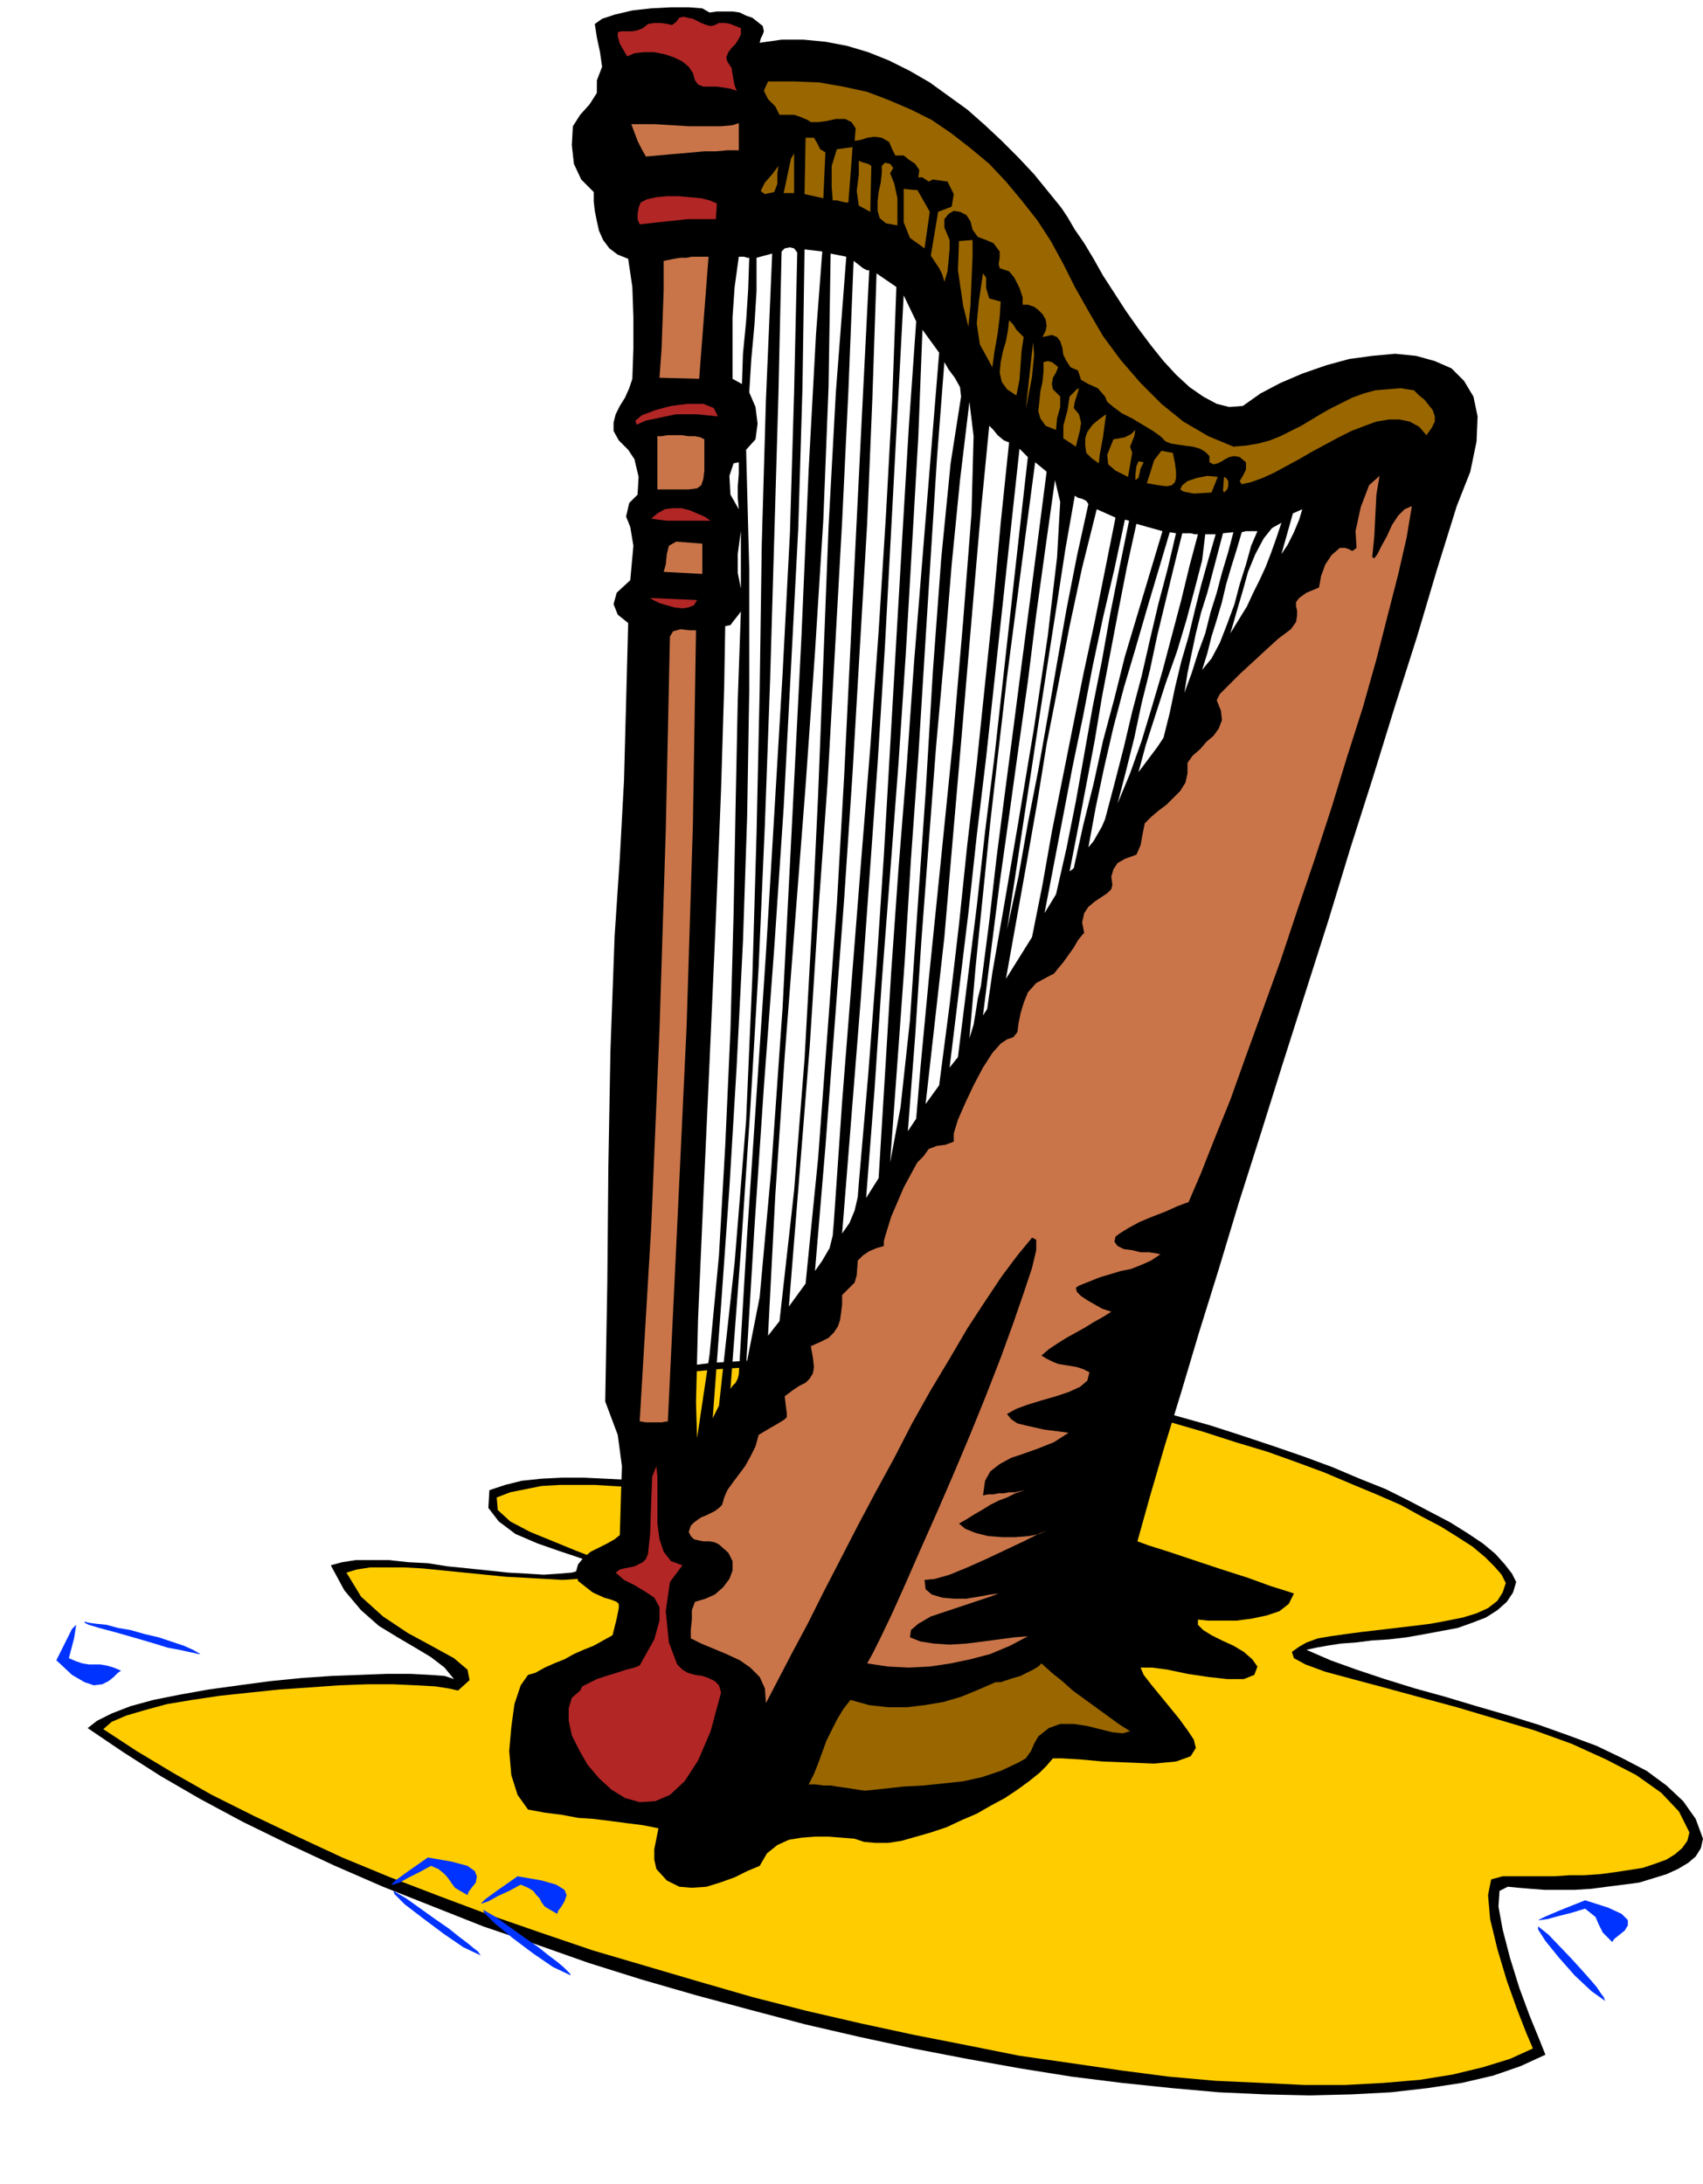
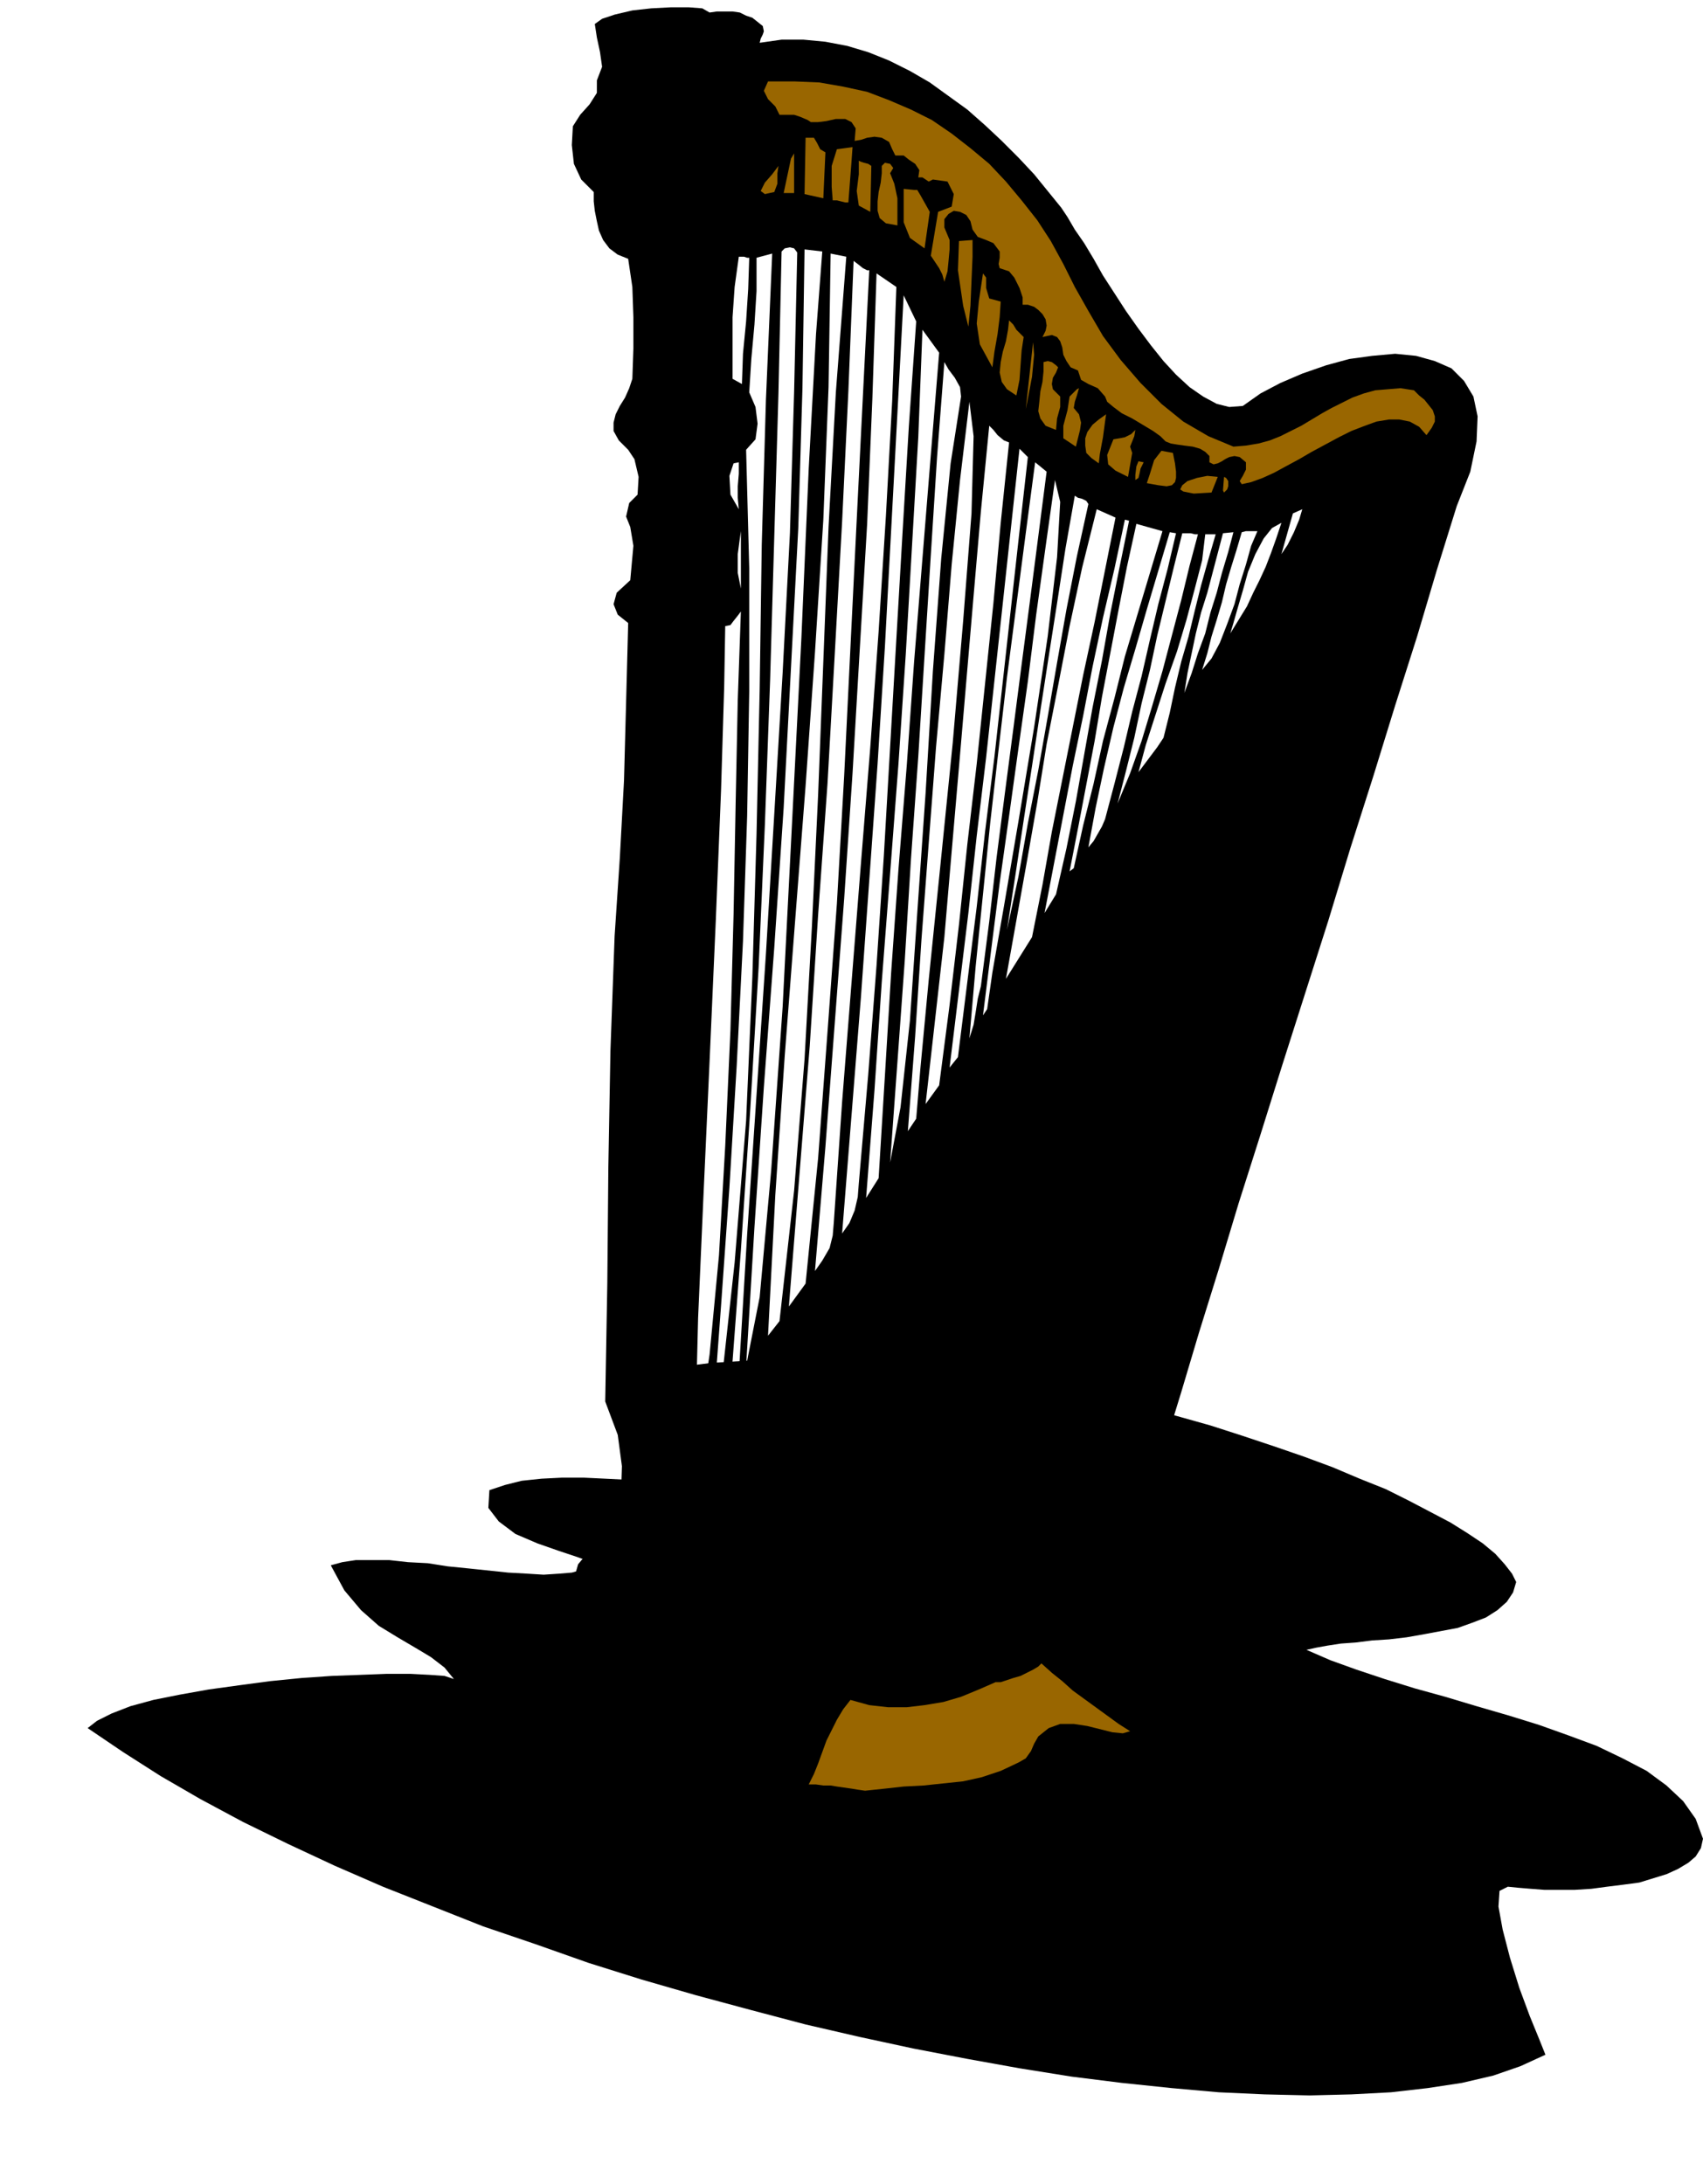
<svg xmlns="http://www.w3.org/2000/svg" fill-rule="evenodd" height="2.093in" preserveAspectRatio="none" stroke-linecap="round" viewBox="0 0 1632 2093" width="1.632in">
  <style>.pen1{stroke:none}.brush2{fill:#03f}.brush3{fill:#000}</style>
-   <path class="pen1 brush2" d="m1519 1829 10 8 3 7 4 8 9 9 2-3 5-4 5-4 3-5v-5l-6-6-13-6-22-7-25 10-14 6-6 3h2l7-1 11-3 12-3 13-4zm-13 48-22-23-10-8v3l7 11 13 16 15 17 16 15 14 10-1-1-1-3-3-4-4-6-6-7-8-9-10-11zM66 1589l7 3 6 2 6 1h11l6 1 7 2 7 3-3 2-4 4-5 4-6 3-8 1-9-3-12-7-15-14 15-30 4-4-2 13-5 19zm65-19-21-6-15-4-10-3-4-2v-1l4 1 7 1 10 1 11 3 12 2 14 4 13 3 12 4 12 4 9 4 7 4h-2l-4-1-5-1-9-2-11-2-13-4-17-5z" />
  <path class="pen1 brush3" d="m1632 1762-2 9-5 8-7 6-10 6-11 5-13 4-13 4-15 2-16 2-15 2-16 1h-29l-13-1-12-1-10-1-8 4-1 15 4 22 7 27 9 29 10 27 9 22 6 15-24 11-26 9-30 7-33 5-35 4-38 2-40 1-43-1-44-2-45-4-48-5-48-6-50-8-50-9-52-10-51-11-52-12-53-14-52-14-52-15-51-16-51-18-50-17-48-19-48-19-46-20-45-21-43-21-41-22-38-22-36-23-34-23 9-7 14-7 18-7 22-6 25-5 28-5 29-4 30-4 30-3 29-2 27-1 26-1h22l19 1 14 1 9 3-9-11-13-10-15-9-17-10-18-11-17-15-16-19-13-24 11-3 13-2h32l18 2 19 1 19 3 20 2 19 2 19 2 18 1 16 1 15-1 12-1 11-3 7-5-2-3-11-4-18-6-20-7-21-9-16-12-10-13 1-17 15-5 16-4 19-2 20-1h20l21 1 20 1 18 1 17 1 14 1 12-1 7-1 4-2-2-4-6-6-13-8-10-8-10-8-9-7-8-9-8-9-6-10-6-12-5-15 30-6 31-5 32-4 33-2 33-1h35l34 1 35 3 35 3 35 5 36 5 35 6 34 7 34 7 34 8 33 9 32 9 31 10 30 10 29 10 27 10 26 11 25 10 22 11 21 11 19 10 16 10 15 10 12 10 9 10 7 9 4 8-3 10-6 9-9 8-11 7-13 5-14 5-16 3-16 3-17 3-17 2-16 1-16 2-14 1-13 2-11 2-9 2 23 10 25 9 27 9 29 9 29 8 30 9 31 9 29 9 28 10 27 10 25 12 23 12 19 14 16 15 12 17 7 19z" />
-   <path class="pen1" style="fill:#fc0" d="m1619 1756-2 8-5 7-7 6-8 5-11 4-12 4-13 2-13 2-15 2-15 1h-14l-15 1h-49l-11 3-3 15 2 23 7 29 9 30 10 28 9 23 6 14-22 10-26 8-29 7-31 5-35 3-37 2h-39l-41-2-44-2-45-4-46-6-48-7-49-7-50-10-51-10-51-11-52-12-51-13-52-15-51-15-51-15-50-17-49-17-48-18-47-18-46-19-43-20-42-20-40-20-37-21-35-21-32-21 8-7 14-6 17-5 22-6 24-4 27-4 28-3 29-3 29-2 28-2 27-1h25l22 1 18 1 13 2 9 2 11-10-2-10-13-11-20-11-24-13-24-16-21-19-14-23 10-3 13-2h32l18 1 20 2 20 2 20 2 20 2 19 1 18 1 17 1 15-1 13-1 10-3 7-4-2-5-12-7-18-7-22-9-22-9-19-10-12-11-1-12 13-5 15-3 15-3 17-1h34l17 1 17 1 16 1h28l12-1 10-2 7-4 5-4 2-7-12-7-13-7-12-9-12-9-12-11-9-12-8-13-5-14 28-6 29-5 31-3 31-2 32-1h33l33 2 34 3 34 3 34 4 35 6 34 6 34 6 33 8 33 8 33 8 31 9 31 10 30 9 28 10 27 10 26 11 24 10 23 10 20 11 19 10 16 10 14 9 12 10 9 9 7 8 4 8-3 9-5 8-9 7-11 5-13 4-15 3-16 3-16 2-17 2-17 2-17 2-15 2-14 2-12 2-11 4-7 4-7 5 2 6 11 6 19 7 26 7 30 8 33 9 37 10 37 11 37 11 36 13 33 15 29 15 24 17 17 18 10 20z" />
-   <path class="pen1 brush2" d="m499 1806 7 3 5 3 3 4 3 3 2 4 3 4 5 3 7 4 1-3 3-4 3-5 2-6-2-5-8-5-14-4-23-4-20 14-11 8-4 4h1l6-2 9-5 11-5 11-6zm4 51-28-20-12-7 1 3 10 10 17 14 20 15 19 13 17 8-1-2-2-2-4-4-6-5-8-6-10-8-13-9zm-90-69 7 3 5 4 3 3 3 4 2 3 3 4 5 3 7 4 1-3 3-4 4-5 1-6-2-5-7-5-15-4-23-4-20 14-11 8-4 4h2l6-2 9-5 10-5 11-6zm4 51-28-20-12-7 1 3 10 10 17 13 20 15 19 13 17 8-1-1-2-3-4-3-6-5-8-6-10-8-13-9z" />
  <path class="pen1 brush3" d="m680 12 7-1h15l7 1 6 3 6 2 5 4 5 4 1 5-1 3-2 4-1 4 21-3h21l21 2 21 4 20 6 20 8 20 10 19 11 18 13 18 13 17 15 16 15 16 16 15 16 13 16 13 16 6 9 7 12 9 13 9 15 9 16 11 17 11 17 12 17 12 16 12 15 12 13 13 12 13 9 13 7 12 3 13-1 17-12 19-10 21-9 23-8 22-6 22-3 22-2 20 2 18 5 16 7 12 12 9 15 4 19-1 24-6 29-13 33-19 61-19 64-21 66-21 68-22 69-21 69-22 69-22 69-21 67-21 66-19 63-19 61-17 57-16 52-14 48-12 43 11 4 19 6 24 8 27 9 25 8 22 8 16 5 6 2-5 10-9 7-12 4-14 3-15 2h-27l-10-1v5l5 5 8 5 10 5 11 5 10 6 8 7 5 7-3 8-10 4h-16l-18-2-20-3-19-4-15-2h-11l3 7 7 9 9 11 9 11 9 11 8 11 6 9 2 8-5 8-14 5-21 2-24-1-25-1-22-2-17-1h-9l-6 7-7 7-10 8-11 8-12 8-13 7-14 8-14 6-15 7-15 5-14 4-14 4-13 2h-12l-11-1-9-3-12-1-13-1h-13l-13 1-12 2-11 5-10 8-7 12-12 5-12 6-14 5-13 4-14 1-12-1-12-6-10-11-2-9v-10l2-10 2-10-15-3-16-2-15-2-16-2-15-1-16-3-16-2-16-3-10-14-6-19-2-23 2-23 3-22 6-18 7-10 7-2 9-5 9-4 10-4 9-5 9-4 10-4 9-5 9-5 4-16 2-10v-4l-2-2-5-2-7-2-11-5-14-11-2-9 2-7 5-6 7-6 8-4 8-4 7-4 5-4 1-35 1-31-4-30-12-32 2-113 1-112 2-111 4-110 5-75 4-74 2-75 2-76-10-8-4-10 3-11 13-12 3-33-3-18-4-10 3-13 8-8 1-17-4-17-6-9-9-9-5-9v-8l2-8 4-8 5-8 4-9 3-9 1-29v-30l-1-29-4-27-10-4-8-6-6-8-4-9-2-9-2-10-1-9v-9l-12-12-7-15-2-18 1-18 7-11 9-10 7-11V77l5-13-2-14-3-14-2-13 7-5 12-4 17-4 18-2 19-1h17l13 1 7 4zm84 230-3-4-4-1-5 1-3 3-3 136-4 137-4 138-5 138-6 137-8 136-9 135-10 133 2-3 3-3 2-4 1-4 8-134 9-134 9-135 8-134 8-135 7-134 4-135 3-134zm-49 1067 13-66 11-121 11-157 9-176 9-178 7-162 7-129 6-79-17-2-2 133-4 134-7 134-7 134-9 134-10 134-9 134-8 133zm-26 38 15-137 11-136 6-138 4-137 3-138 2-139 4-139 6-140-15 4v32l-2 32-3 33-2 32 6 14 2 16-2 15-9 10 3 114v117l-2 120-4 120-6 119-7 117-8 113-8 108 6-12zm58-81 14-125 10-126 7-126 6-127 5-128 5-129 7-129 10-130-15-3-2 128-5 127-8 127-9 128-10 129-10 130-9 133-7 135 11-14zM718 247h-2l-3-1h-5l-4 29-2 29v59l9 5 1-29 3-31 2-31 1-30zm115 12h-2l-4-2-5-4-4-3-5 125-6 125-7 126-7 125-9 126-8 125-10 125-10 125 16-22 12-120 9-121 9-123 7-123 6-123 6-122 6-120 6-119zm-34 913 8-116 9-114 9-114 9-112 8-111 7-111 6-110 4-109-19-13-4 120-5 120-7 119-7 120-8 120-9 119-9 119-10 119 7-10 7-12 3-12 1-12zm24-38 9-104 8-105 7-105 6-104 6-104 6-103 6-101 7-100-12-25-6 113-6 112-6 112-7 112-8 112-8 112-9 113-9 113 7-10 5-12 3-13 1-13zm77-796-16-22-4 103-6 104-6 104-7 105-8 105-8 104-7 104-8 103 12-19 6-98 6-99 7-99 8-100 7-99 8-99 8-99 8-98zm21 42-1-9-5-9-6-8-4-7-7 91-6 94-6 96-6 97-7 98-6 98-7 97-7 96 10-53 9-83 7-103 8-115 7-117 8-108 9-91 10-64zm-43 692 4-48 8-85 11-108 12-119 10-117 8-103 2-74-4-33-9 75-8 81-7 86-8 89-7 92-7 93-6 92-7 91 8-12zm89-648-5-2-6-5-4-5-4-4-8 82-7 81-7 82-7 82-7 81-7 82-9 80-9 80 13-18 10-77 9-77 8-77 9-77 8-77 8-77 7-77 8-77zm-49 589 9-72 9-72 8-72 9-72 8-72 8-72 8-72 8-71-8-8-8 74-8 74-8 74-8 74-9 75-8 74-9 74-9 74 8-10zM708 443l-5 1-4 12 1 18 8 14-1-11v-11l1-12v-11zm232 502 8-62 7-61 8-62 8-61 8-62 8-61 8-62 8-62-11-9-9 68-9 69-9 69-8 69-8 70-7 69-7 69-6 69 4-13 2-12 2-13 3-12zm6 22 5-35 11-63 14-82 15-90 13-87 9-76 3-53-5-21-9 64-9 65-8 64-9 64-9 65-9 64-8 63-8 64 4-6zm97-484-2-3-4-2-4-1-3-2-9 51-8 52-8 51-8 52-8 53-8 52-8 53-8 52 11-51 9-51 10-51 9-51 9-52 9-51 10-51 11-50zm-54 415 10-50 9-51 10-50 10-50 10-50 11-51 10-50 10-50-18-8-14 56-12 56-11 57-11 56-9 56-10 57-10 56-10 56 25-40zm239-367 6-9 6-12 5-12 3-10-9 4-11 39zm-216 326 10-44 9-45 8-45 8-45 9-45 8-45 9-45 9-44-4-1-10 47-11 47-10 47-9 47-10 48-9 47-9 47-9 47 11-18zm167-250 8-13 8-13 6-13 6-12 6-13 5-13 5-14 5-15-9 5-8 10-8 15-7 17-5 18-5 17-4 14-3 10zm-150 225 9-41 10-40 9-41 11-41 10-40 12-40 12-40 12-40-25-7-9 41-8 41-8 42-8 42-7 42-8 42-8 42-8 41 4-3zm176-323h-11l-4 1-5 17-5 16-5 17-4 17-5 17-5 16-4 16-5 16 9-11 8-15 7-18 7-19 5-19 6-19 5-18 6-14zm-495 55v-55l-1 7-2 15v18l3 15zm349 221 9-34 9-35 8-34 9-34 8-35 8-34 9-34 8-34-6-1-11 37-11 37-11 38-11 37-10 38-9 39-8 38-7 38 5-6 4-7 4-7 3-7zm123-275-10 1-5 19-5 19-5 19-6 19-5 20-4 19-4 19-3 19 7-19 6-19 7-19 5-20 6-19 5-19 6-20 5-19zm-34 2h-3l-4-1h-8l-8 32-8 33-8 33-7 33-8 32-7 33-8 32-8 31 12-29 11-31 10-33 10-34 9-34 9-34 8-33 8-30zm-33 195 6-24 5-24 6-25 7-24 6-25 6-24 7-25 7-24h-10l-3 25-7 27-8 30-9 30-11 31-10 31-9 28-7 26 6-8 6-8 6-8 6-9zm-447 671 12-80 9-95 6-105 5-111 3-111 2-107 2-98 3-85-3 4-4 5-3 4-5 1-1 58-3 99-5 124-6 136-6 132-5 114-2 81 1 34z" />
  <path class="pen1" d="m1030 275 13 23 14 24 17 23 19 22 20 20 21 17 24 14 24 10 12-1 12-2 11-3 10-4 10-5 10-5 10-6 10-6 9-5 10-5 10-5 11-4 11-3 12-1 12-1 13 2 5 5 5 4 4 5 4 5 2 6v5l-3 6-5 7-7-8-9-5-10-2h-10l-12 2-11 4-13 5-12 6-13 7-13 7-12 7-13 7-11 6-11 5-11 4-9 2-2-3 3-5 3-6v-7l-6-5-5-1-5 1-4 2-3 2-4 2-4 1-4-2v-6l-4-4-5-3-7-2-8-1-7-1-6-1-5-2-5-5-7-5-10-6-10-6-10-5-8-6-6-5-2-5-7-8-9-4-7-4-3-9-7-3-4-6-3-6-1-7-2-6-3-4-5-2-9 2 3-6 1-5-1-6-3-5-4-4-4-3-6-2h-5v-7l-3-9-5-10-5-6-9-3-1-4 1-6v-6l-6-8-7-3-8-3-5-7-2-8-4-6-6-3-6-1-5 3-4 5v8l5 12v9l-1 11-1 10-3 10-2-7-3-6-4-6-4-6 7-42 13-5 2-12-6-12-14-2-4 2-3-2-3-2h-4l1-7-4-6-6-4-5-4h-8l-3-6-3-7-7-4-7-1-7 1-6 2-6 1 1-12-4-6-6-3h-9l-9 2-8 1h-7l-3-2-7-3-6-2h-14l-4-8-7-7-4-8 4-9h25l24 1 23 4 23 5 21 8 21 9 20 10 19 13 18 14 18 15 16 17 15 18 15 19 13 20 12 22 11 22zM791 146l-5-3-3-6-3-5h-8l-1 54 18 4 2-44zm26-5-15 2-5 16v20l1 13h4l4 1 4 1h3l1-13 1-13 1-13 1-14zm-56 44v-38l-3 5-7 33h10zm74-26-3-2-4-1-3-1-2-1v13l-2 16 2 14 11 6 1-44zm18 7 3-5-3-4-5-1-3 3v7l-1 9-2 9-1 9v9l2 7 6 5 11 2v-26l-3-14-4-10zm-120 20 9-2 3-8v-10l1-7-6 8-7 8-4 8 4 3zm158 17-9-16-3-5h-3l-10-1v32l6 15 14 10 5-35zm205 240-5-1-2 5-1 8v5l3-2 1-4 1-5 3-6zM932 230l-13 1-1 28 5 34 5 20 2-20 1-24 1-23v-16zm27 59-11-3-3-10v-10l-3-4-4 27-2 21 3 20 12 22 2-15 3-17 2-16 1-15zm22 34-3-3-4-4-3-5-4-4-1 9-2 11-3 10-2 10-1 10 2 9 5 7 9 6 3-15 1-14 1-14 2-13zm2 69 2-10 4-21 2-21-1-12-7 64zm31-40-2-2-4-3-4-1-4 1v9l-1 10-2 9-1 10-1 9 2 7 5 7 10 4 1-11 3-11v-10l-7-7-1-5 1-6 3-5 2-5zm20 20-2 1-3 3-3 3-1 1-2 13-4 15v12l12 8 2-8 2-8 1-7-2-8-5-6 1-6 2-6 2-7zm19 72 1-9 3-16 2-15 1-7-7 5-6 5-5 7-2 6v7l1 7 5 5 7 5zm32-10-2-6 2-5 2-5 1-6-4 4-6 3-5 1-6 1-6 15 1 9 7 6 12 6 4-23zm39 0-11-2-7 9-4 13-3 9 11 2 8 1 5-1 3-3 1-4v-6l-1-8-2-10zm43 23-10-1-10 2-9 3-5 4-2 4 3 2 10 2 17-1 6-15zm10 9v-5l-2-3-2-1-1 13 1 2 3-3 1-3zm-94 1193-7 2-10-1-12-3-12-3-13-2h-13l-11 4-10 8-4 7-3 7-5 7-7 4-17 8-18 6-18 4-19 2-19 2-19 1-18 2-19 2-7-1-6-1-7-1-7-1-6-1h-7l-7-1h-7l5-10 4-10 4-11 4-11 5-10 5-10 6-10 7-9 18 5 18 2h18l17-2 18-3 17-5 17-7 16-7h5l6-2 6-2 7-2 6-3 6-3 5-3 3-3 10 9 10 8 10 9 11 8 11 8 11 8 11 8 11 7z" style="fill:#960" />
-   <path class="pen1" d="m687 195-1 15h-27l-9 1-10 1-9 1-9 1-9 1-2-5v-5l1-6 2-5 6-3 9-2 10-1h11l11 1 11 1 8 2 7 3zm1 204-10-1-10-1h-20l-10 2-9 2-10 2-9 4-1-4 6-5 13-5 15-4 16-2h15l10 4 4 8zm-7 100h-42l-8-1-7-1 6-5 7-4 7-1h9l8 2 7 3 7 3 6 4zm-58 74 45 2-3 5-5 2-6 1-8-1-7-2-7-2-6-3-3-2zm31 927-12 16-4 28 3 30 8 21 5 5 5 3 7 2 7 1 6 2 6 3 4 4 2 7-10 37-12 28-13 20-14 13-14 6-15 1-14-4-13-8-12-11-11-13-8-14-7-14-3-14v-12l3-10 8-7 2-4 6-3 8-4 9-3 10-3 9-3 8-2 5-2 14-25 5-18v-13l-5-9-9-6-10-6-10-5-8-7 4-3 4-1 5-1 5-1 4-2 4-2 3-3 2-5 2-19 1-29 1-26 4-10 1 10v45l2 15 4 12 7 9 11 4zM689 22h6l5 1 5 2 5 2v6l-2 4-3 5-4 4-3 4-2 5 1 4 4 6 1 6 1 6 1 5 2 5-6-2-6-1-7-1h-13l-5-2-3-4-2-7-4-6-6-5-8-4-9-3-10-2h-10l-9 1-7 3-7-12-2-7v-4l3-1h11l5-1 5-2 5-4 6-1h6l7 1 4 1 4-3 3-4 4-1 4 1 5 1 4 2 4 2 5 2 4 1 4-1 4-2z" style="fill:#b22626" />
-   <path class="pen1" d="m1322 456-3 18-1 20-1 20-2 20 2 1 3-4 4-8 5-9 5-11 6-9 6-6 7-3-5 30-8 35-10 39-11 43-13 46-15 47-15 49-16 49-17 50-16 48-17 47-16 44-15 42-15 37-13 33-12 28-3 1-8 3-11 5-13 5-12 5-11 6-8 5-4 3-1 5 3 4 6 3 8 1 8 2h8l7 1 4 1-9 6-9 4-10 4-10 2-10 3-10 3-10 4-10 4-3 2 1 4 4 4 6 4 7 4 7 4 6 2 3 1-8 5-9 5-8 5-9 5-9 5-8 5-9 6-7 6 5 3 6 3 5 2 6 1 6 1 6 1 6 2 6 3-2 8-7 6-11 5-12 4-14 4-13 4-11 4-9 5 4 5 6 4 8 2 9 2 9 2 8 1 8 1 7 1-14 9-15 6-14 5-12 4-11 6-9 7-5 9-2 14 5-1h5l5-1h5l5-1h6l4-1 5-1-9 3-8 4-8 3-8 4-8 5-7 4-8 5-7 4 6 5 10 4 12 3 13 1h13l13-1 10-2 8-4-9 4-14 7-17 8-19 9-18 8-17 7-14 4-10 1 1 9 6 5 10 3 11 1h12l12-2 11-2 8-1-8 3-12 4-15 5-15 5-15 5-12 7-7 6-1 7 10 4 13 2 15 1 16-1 16-2 15-2 15-2 13-1-17 9-19 8-19 5-19 4-20 3-20 1-20-1-20-3 5-9 8-16 11-23 13-29 14-32 16-36 16-37 16-38 15-37 14-36 12-33 10-29 8-24 4-17v-10l-4-2-14 17-15 20-16 24-17 26-17 29-18 30-18 32-17 33-18 33-17 32-17 33-16 31-15 30-15 28-13 25-12 23-1-14-5-11-9-9-10-7-13-6-12-5-12-5-10-5v-8l1-10v-9l3-8 10-3 9-4 8-7 6-8 3-8v-9l-4-8-9-8-4-2-5-1h-6l-5-1-4-1-3-3-2-4 2-6 3-3 4-3 3-2 5-2 4-2 4-2 4-3 3-3 2-7 3-7 5-7 6-8 6-8 5-9 5-10 3-11 10-6 7-4 5-3 3-2 2-2v-4l-1-7-1-9 8-6 6-4 6-3 4-4 3-5 1-6-1-9-2-11 9-4 8-4 5-5 4-6 2-6 1-7 1-8v-9l8-8 4-4 2-7 1-14 5-5 6-4 7-3 7-2v-5l3-10 4-13 6-14 6-14 7-13 6-11 6-6 5-7 8-3 8-1 8-3v-8l4-13 7-16 8-17 9-17 9-14 8-9 6-4 6-2 4-5 1-8 2-10 3-10 4-10 8-9 13-7 4-2 4-5 5-6 5-7 5-7 4-7 4-5 2-2-2-10 2-9 4-6 6-5 6-4 6-4 4-4 1-4-1-8 2-7 4-6 7-4 11-4 4-9 2-11 2-10 6-6 7-6 8-6 7-7 6-6 5-8 2-9v-10l5-7 7-6 6-7 7-6 5-7 3-8-1-9-4-10 3-6 8-8 11-11 13-12 13-12 11-10 8-6 4-3 5-7 1-6v-5l-1-4v-4l3-4 7-5 12-5 2-11 4-11 6-9 8-7h5l3 1 4 2 4-3-1-16 5-23 8-21 10-9zM667 604h-6l-9-1-7 2-3 5-4 186-6 191-8 190-11 185 6 1h15l6-1 9-188 9-191 6-192 3-187zm-31-56 37 2v-29l-25-2-7 4-2 8-1 10-2 7zm39-127-4-2-5-1h-6l-7-1h-13l-6 1h-4v51h30l8-1 4-3 2-6 1-8v-30zm-5-58-38-1 2-28 1-28 1-28v-28l5-1 5-1 6-1h6l5-1h16l-9 117zm38-245v26h-11l-11 1h-11l-11 1-11 1-12 1-11 1-11 1-4-7-4-8-3-8-3-8h23l16 1 16 1h31l11-1 6-2z" style="fill:#c97549" />
</svg>